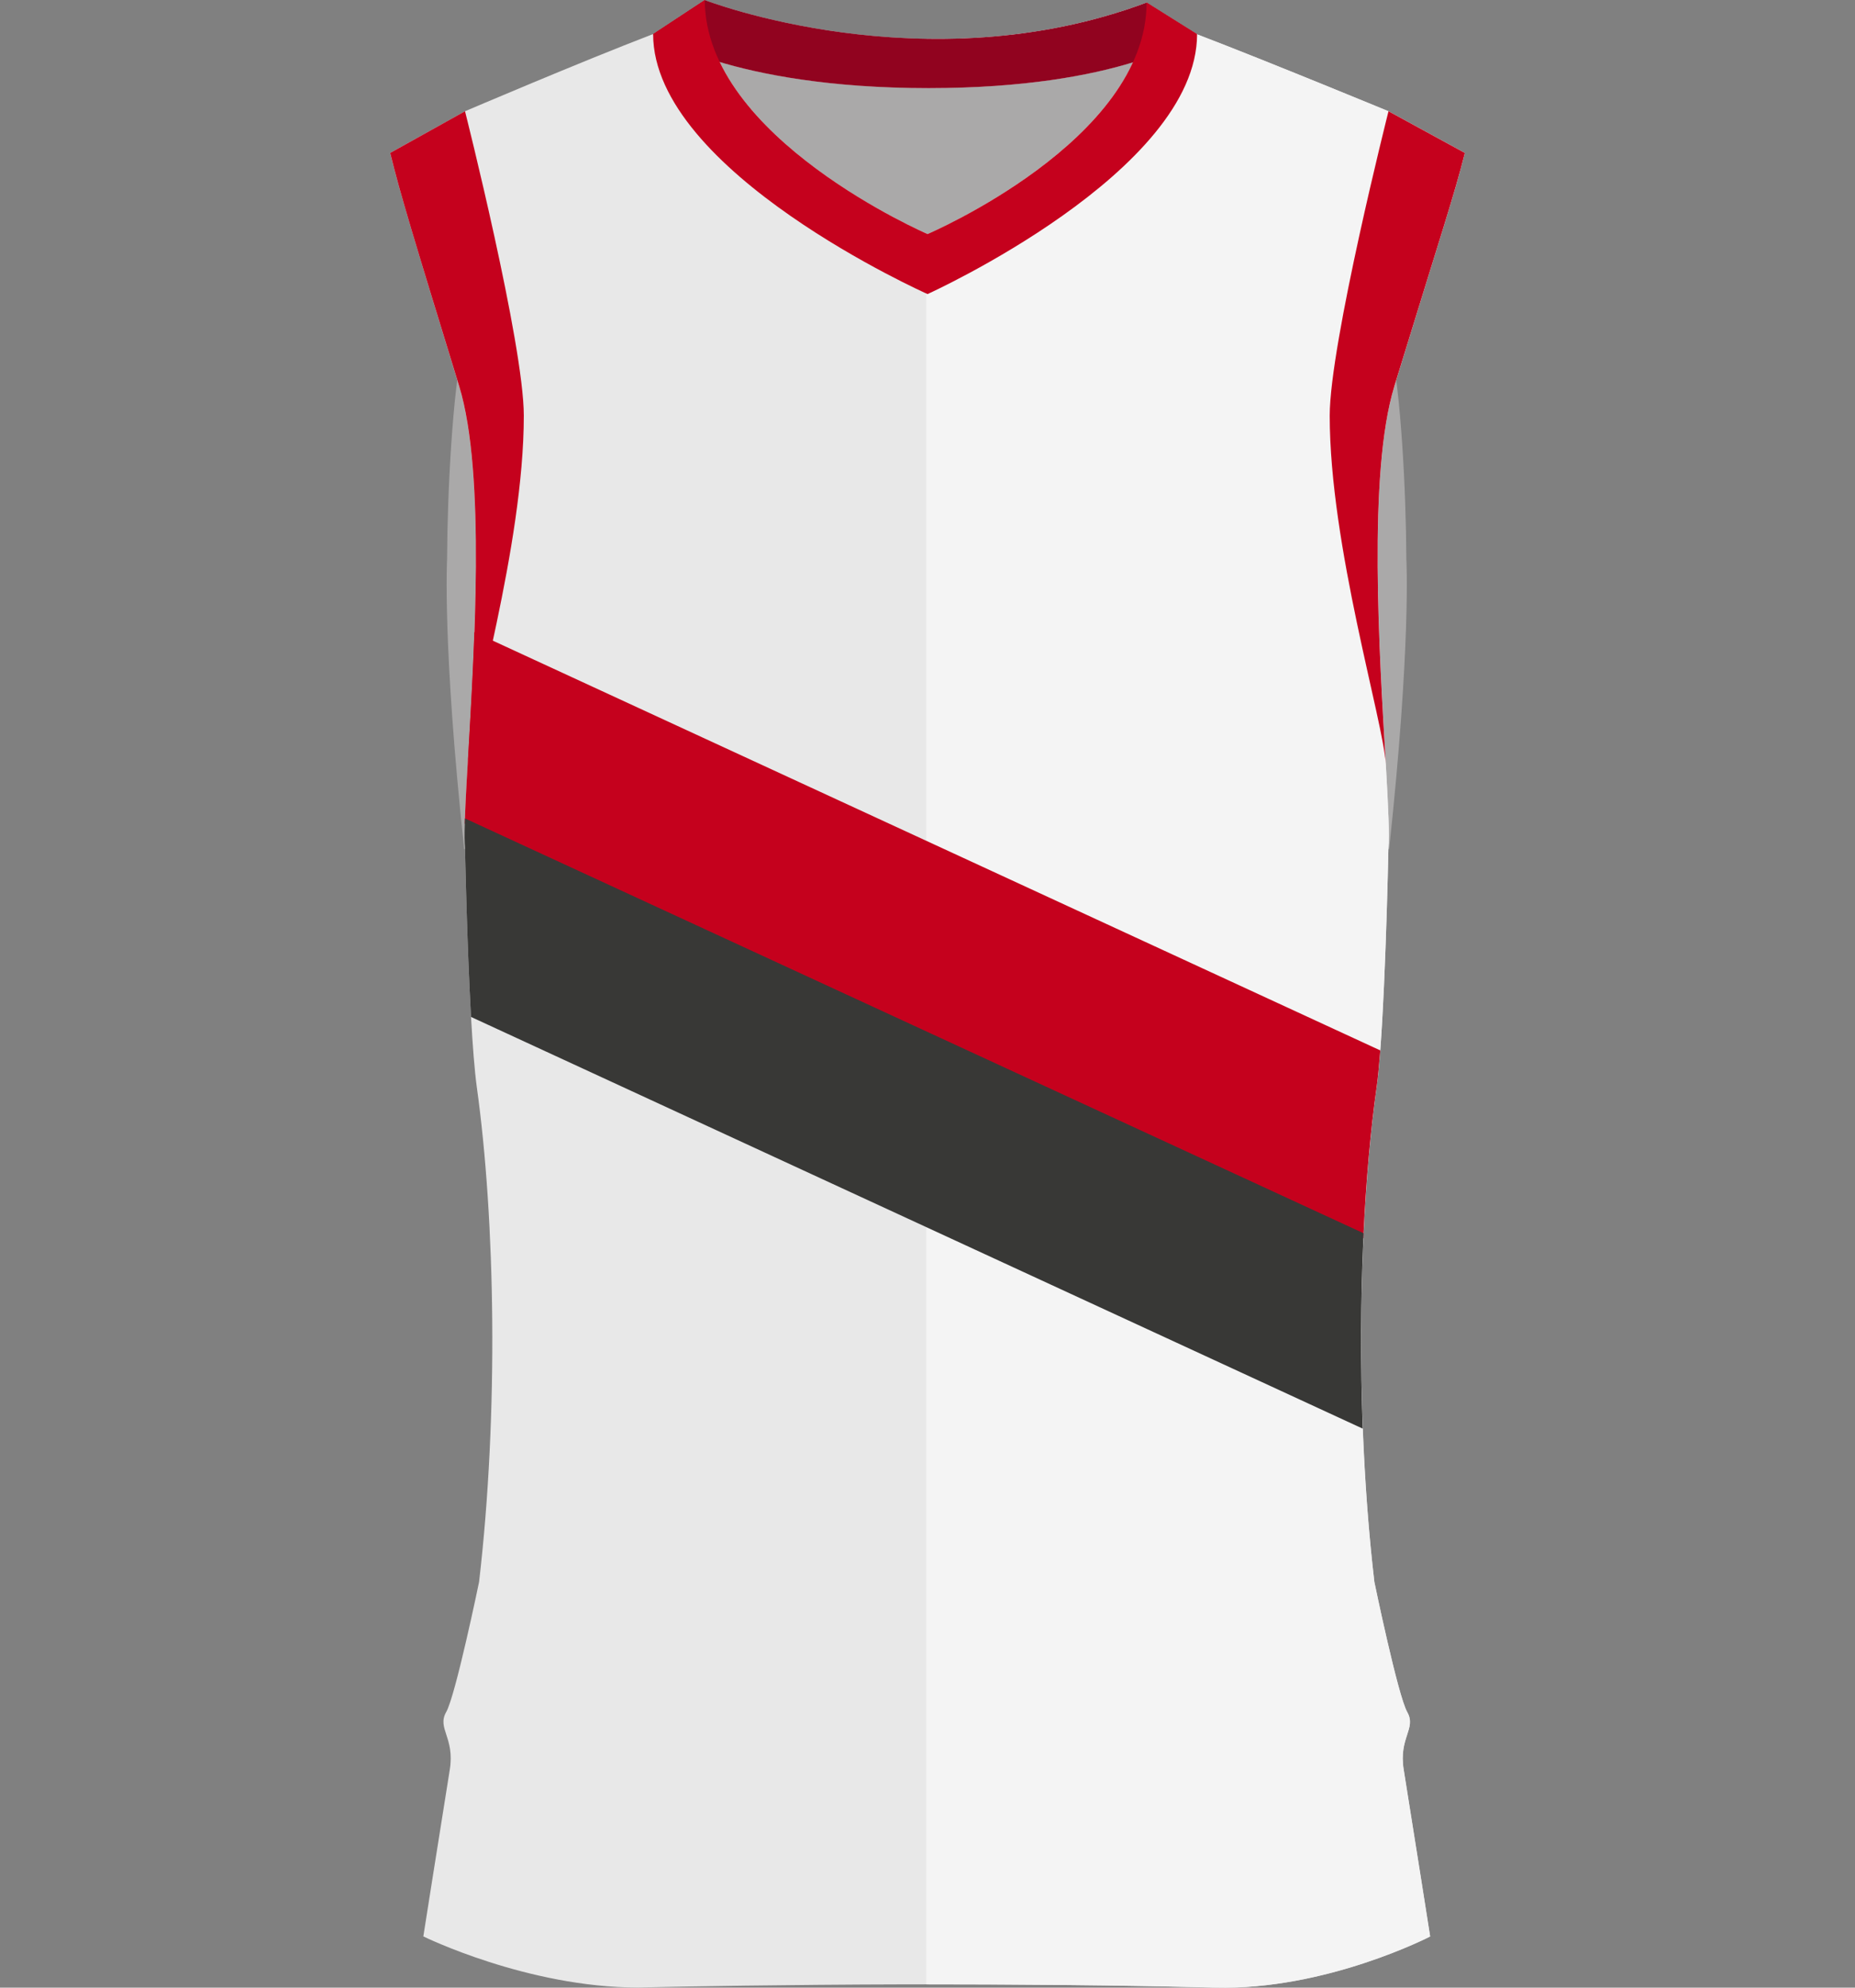
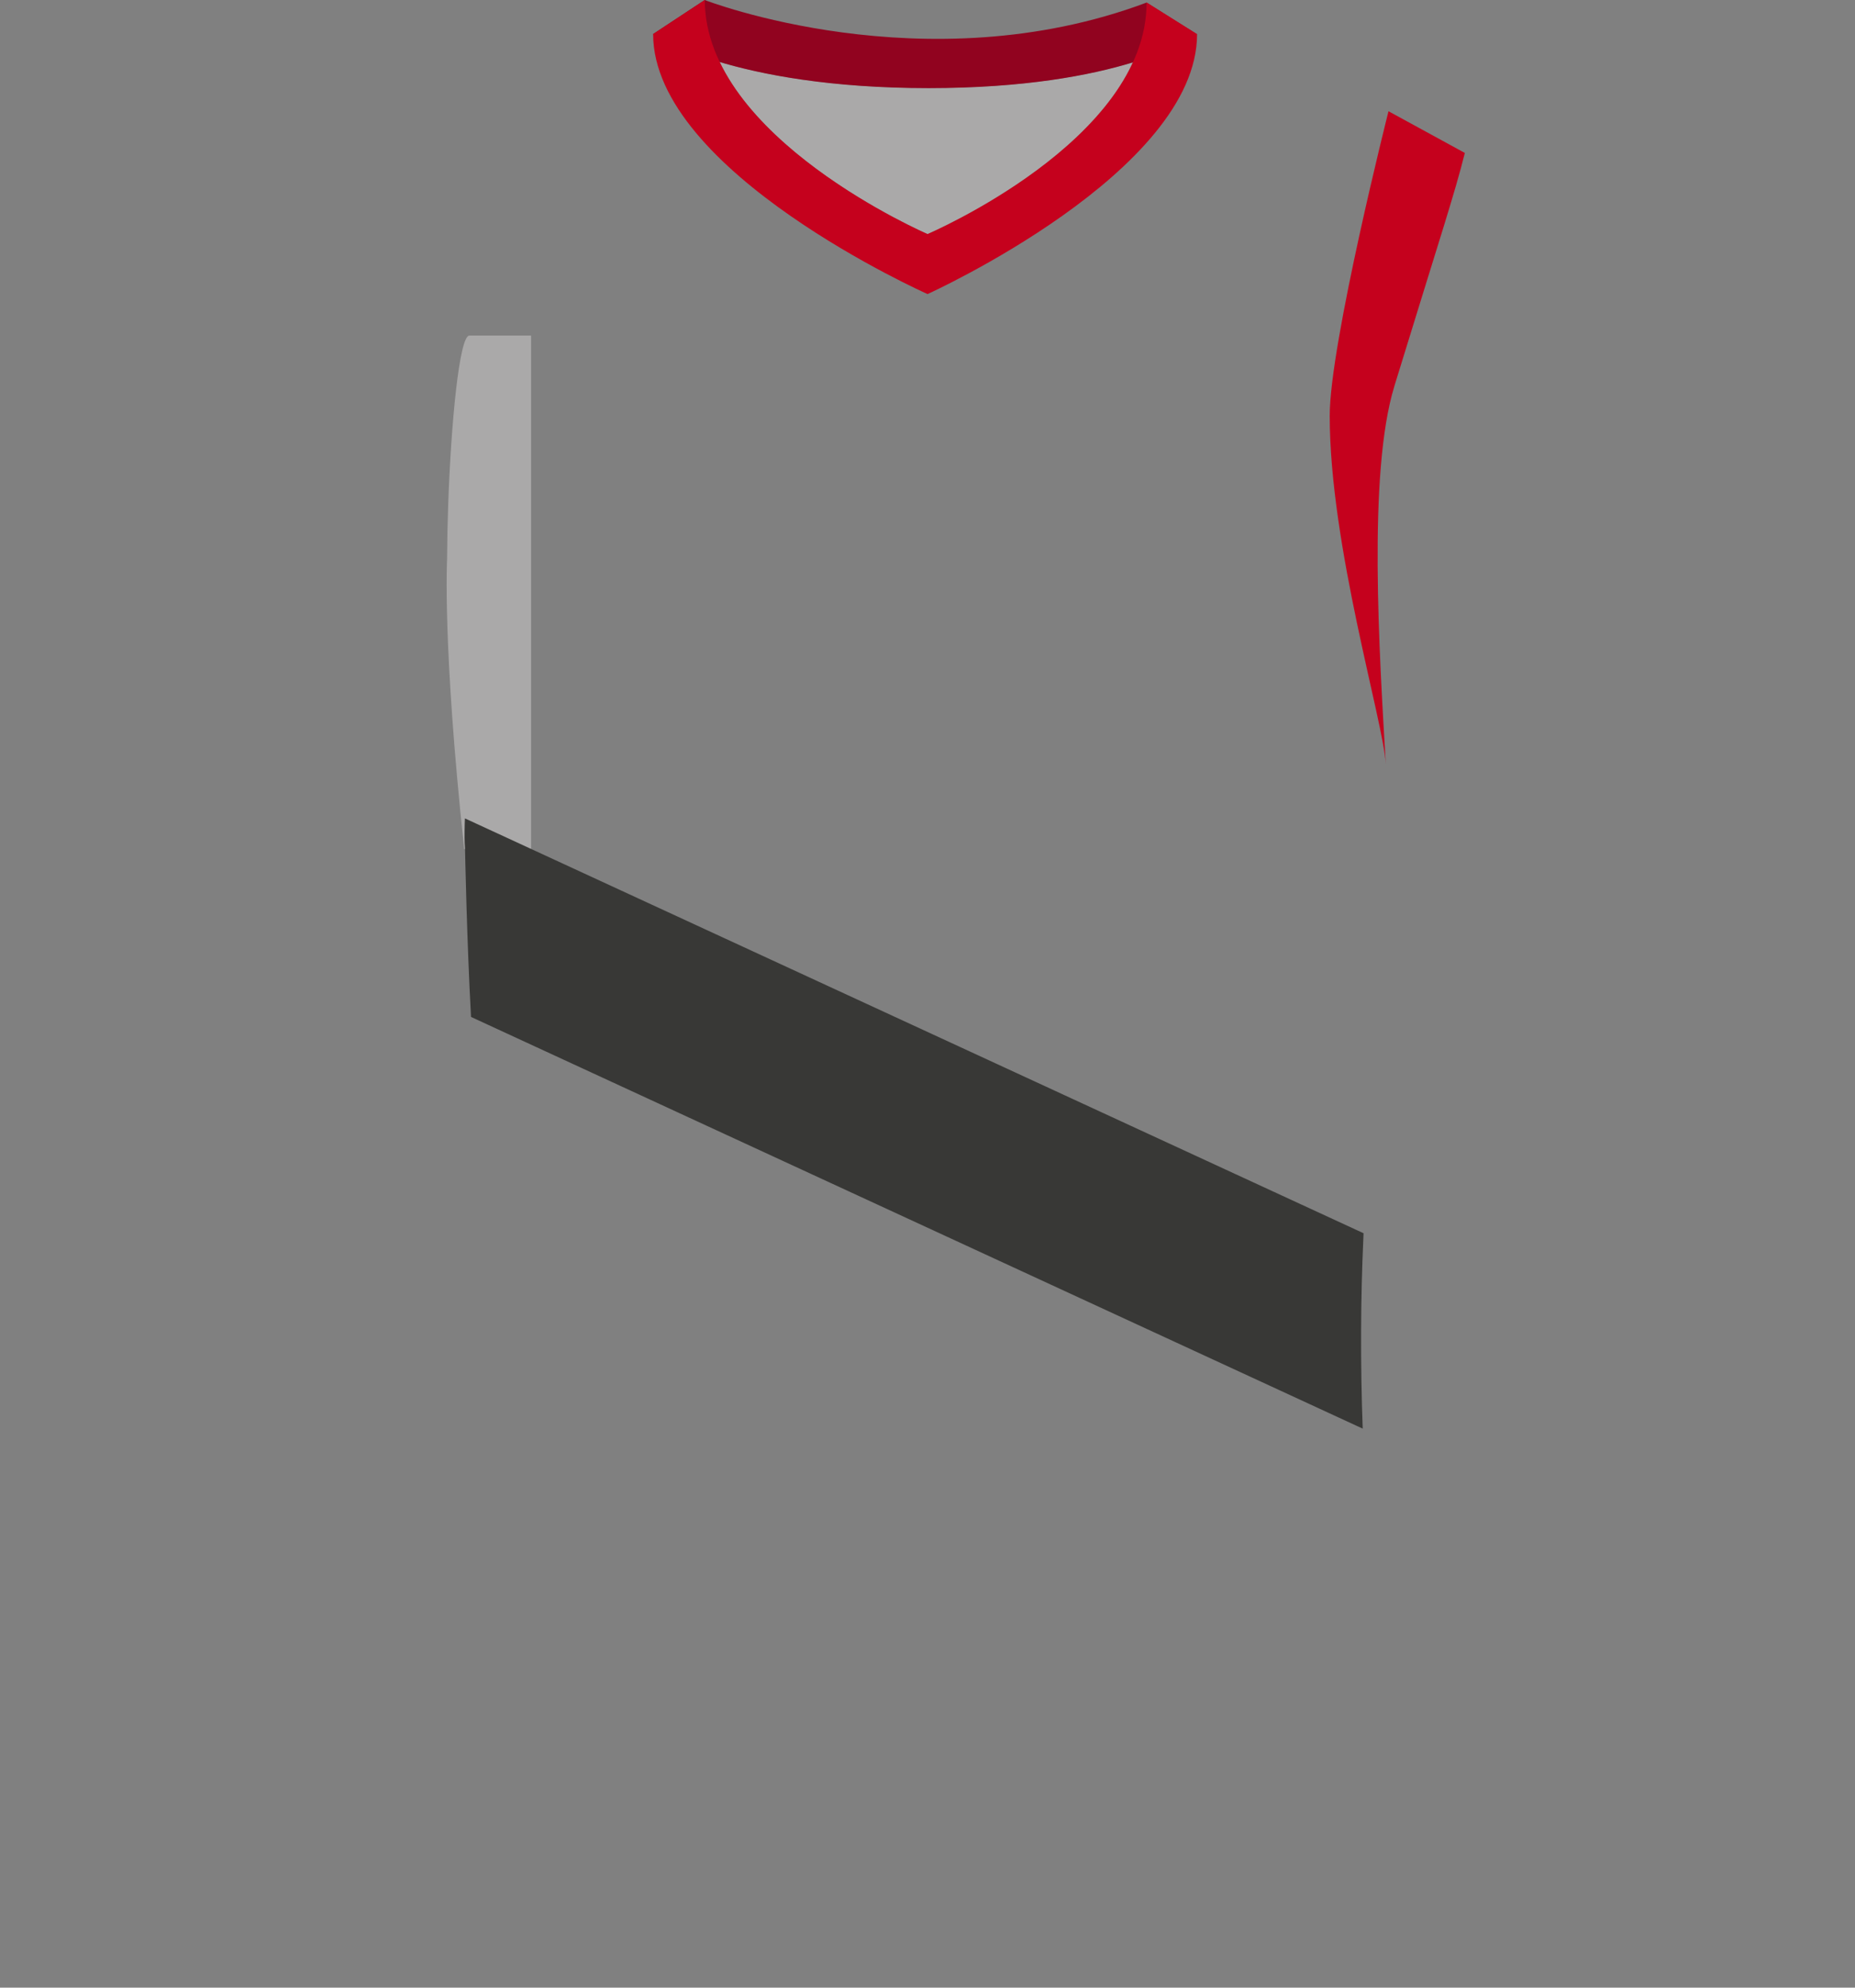
<svg xmlns="http://www.w3.org/2000/svg" id="uuid-019c6dc3-8502-4027-9737-341deac6710e" viewBox="0 0 200.69 214.94">
  <rect x="0" y="0" width="200.69" height="214.94" fill="#808080" stroke="none" />
  <defs>
    <style>.uuid-1a1567dc-5dd2-4f72-a9b2-1ebdf772bd58{fill:#f4f4f4;}.uuid-b41a058c-ab95-4d2e-9806-6cca5f03b613{fill:#e8e8e8;}.uuid-178cba8d-8ddf-46aa-a643-6b094894d13e{fill:#c5011d;}.uuid-600a1642-31bb-4513-9d55-08f71394021e{fill:#91031f;}.uuid-d6e0a960-6ff2-44b9-987d-5219e9f31836{fill:#aaa9a9;}.uuid-0c10c1fc-e285-4ca9-bab7-3975c839ab95{fill:#383836;}</style>
  </defs>
  <path class="uuid-d6e0a960-6ff2-44b9-987d-5219e9f31836" d="m48.49,54.54c-.07,1.98-.11,3.94-.12,5.82v.05c0,.09-.52,9.3,1.84,31.31v.09h7.25v-55.52h-6.68c-1.08,0-1.98,9.4-2.29,18.25Z" />
-   <path class="uuid-d6e0a960-6ff2-44b9-987d-5219e9f31836" d="m152.15,60.41v-.03c-.01-1.89-.05-3.85-.12-5.84-.3-8.85-1.21-18.25-2.29-18.25h-6.68v55.52h7.24v-.09c2.37-22.02,1.86-31.22,1.85-31.31Z" />
-   <path class="uuid-b41a058c-ab95-4d2e-9806-6cca5f03b613" d="m151.86,191.37c1.23,7.66,2.86,18.03,2.86,18.03,0,0-11.25,5.83-23.26,5.53-30.95-.78-62.4,0-62.4,0-12.02,0-23.26-5.53-23.26-5.53,0,0,1.63-10.37,2.86-18.03.56-3.47-1.4-4.45-.39-6.23,1.02-1.78,3.56-14.07,3.56-14.07,2.13-18.27,1.75-39.22-.25-53.55-.24-1.76-.45-4.5-.62-7.55-.45-8.04-.65-18.25-.65-18.25-.06-.6-.06-1.5-.03-2.66,0-.18.01-.37.02-.56.15-4.46.74-12.08,1.02-20.14.35-9.88.25-20.41-1.65-26.59-5.08-16.57-6.32-20.66-7.47-25.23l8.11-4.51s12.5-5.34,20.33-8.34L76.23,0s23.84,9.28,47.81.28l5.45,3.42c7.83,3,20.72,8.33,20.72,8.33l8.26,4.51c-1.14,4.57-2.54,8.66-7.62,25.23-3.94,12.83-.13,44.48-.64,49.95,0,0-.27,13.71-.88,21.87-.12,1.56-.25,2.91-.39,3.93-.66,4.68-1.14,10.07-1.42,15.84-.01.18-.01.36-.02.55-.3,6.54-.33,13.56-.07,20.58.22,5.6.63,11.21,1.26,16.58,0,0,2.54,12.29,3.55,14.07,1.02,1.78-.94,2.76-.38,6.23Z" />
-   <path class="uuid-1a1567dc-5dd2-4f72-a9b2-1ebdf772bd58" d="m152.25,185.14c-1.02-1.78-3.56-14.07-3.56-14.07-2.12-18.27-1.75-39.22.25-53.55.89-6.37,1.27-25.8,1.27-25.8.51-5.47-3.3-37.11.64-49.95,5.09-16.57,6.48-20.65,7.63-25.23l-8.26-4.51s-12.89-5.32-20.72-8.32l-5.45-3.42c-8.29,3.11-16.55,4.03-23.83,3.92v210.38c9.57,0,20.44.07,31.25.35,12.01.3,23.26-5.53,23.26-5.53,0,0-1.63-10.37-2.86-18.03-.57-3.47,1.4-4.45.38-6.23Z" />
  <path class="uuid-178cba8d-8ddf-46aa-a643-6b094894d13e" d="m150.85,41.77c5.09-16.57,6.48-20.65,7.63-25.23l-8.26-4.51h0s0,0,0,0c0,0-6.36,25.16-6.36,32.92,0,14.11,5.83,33.09,6.07,37.72h0c-.69-11.9-1.97-31.47.92-40.89Z" />
-   <path class="uuid-178cba8d-8ddf-46aa-a643-6b094894d13e" d="m42.21,16.54c1.14,4.58,2.38,8.66,7.47,25.23,2.89,9.43,1.61,29,.92,40.9,0,0,0,0,0,0,.25-4.62,6.07-23.61,6.07-37.72,0-7.75-6.36-32.92-6.36-32.92h0s0,0,0,0l-8.1,4.51Z" />
  <path class="uuid-d6e0a960-6ff2-44b9-987d-5219e9f31836" d="m100.35,25.31s-17.09-7.37-22.49-18.61c4.79,1.42,12.14,2.82,22.61,2.82,10.37,0,17.5-1.38,22.11-2.79-5.19,11.3-22.22,18.58-22.22,18.58Z" />
  <path class="uuid-600a1642-31bb-4513-9d55-08f71394021e" d="m128.89,3.32s0,0,0,0l-2-1.25h0l-2.85-1.79C100.07,9.27,76.24,0,76.24,0l-3.14,2.07-1.85,1.22h0l-.6.4s8.39,5.83,29.82,5.84c20.77-.01,28.56-5.5,29.03-5.82l-.6-.38Z" />
  <path class="uuid-178cba8d-8ddf-46aa-a643-6b094894d13e" d="m124.05.28c0,14.92-23.7,25.03-23.7,25.03,0,0-24.1-10.4-24.1-25.31l-5.59,3.68c0,14.92,29.69,28.12,29.69,28.12,0,0,29.16-13.19,29.16-28.11l-5.45-3.42Z" />
-   <path class="uuid-178cba8d-8ddf-46aa-a643-6b094894d13e" d="m149.33,113.59c-.12,1.56-.25,2.91-.39,3.93-.66,4.68-1.14,10.07-1.42,15.84-.01.18-.01.36-.02.55l-97.22-44.85c0-.18.01-.37.02-.56.15-4.46.74-12.08,1.02-20.14l98.01,45.23Z" />
  <path class="uuid-0c10c1fc-e285-4ca9-bab7-3975c839ab95" d="m147.5,133.91c-.3,6.54-.33,13.56-.07,20.58l-96.47-44.52c-.45-8.04-.65-18.25-.65-18.25-.06-.6-.06-1.5-.03-2.66,0-.18.01-.37.02-.56l97.22,44.86c-.01.18-.01.36-.02.55Z" />
</svg>